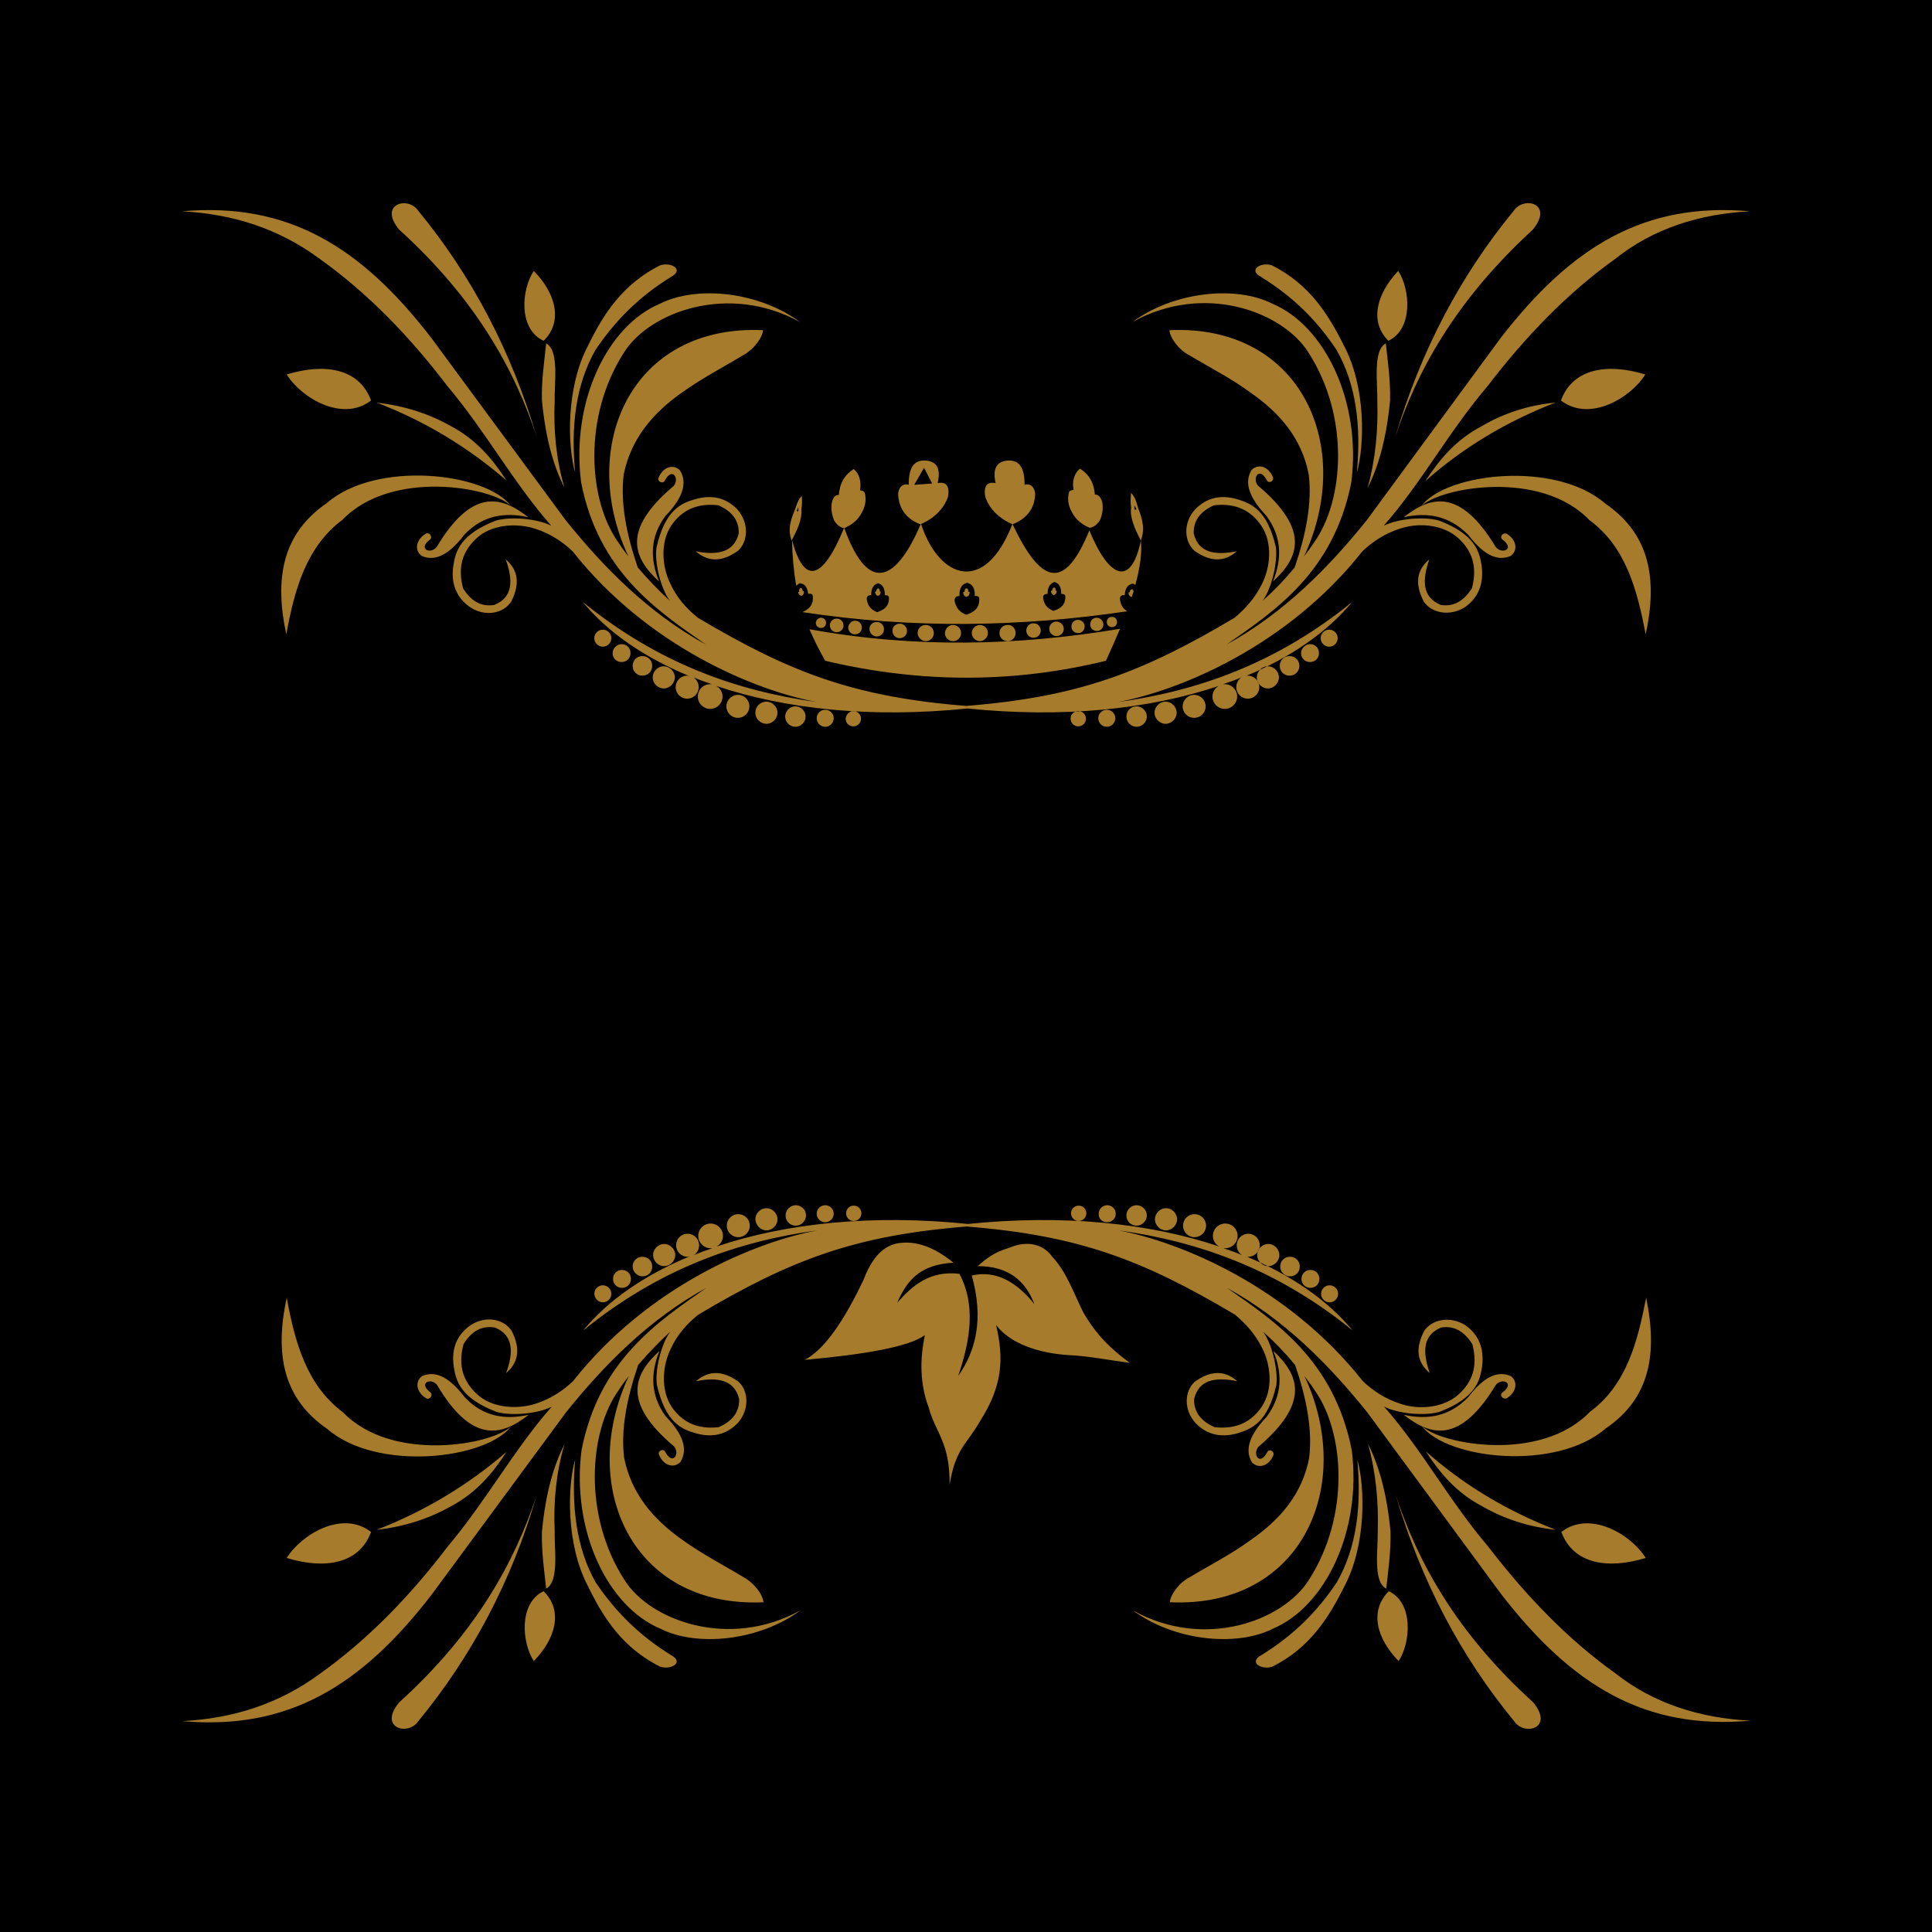
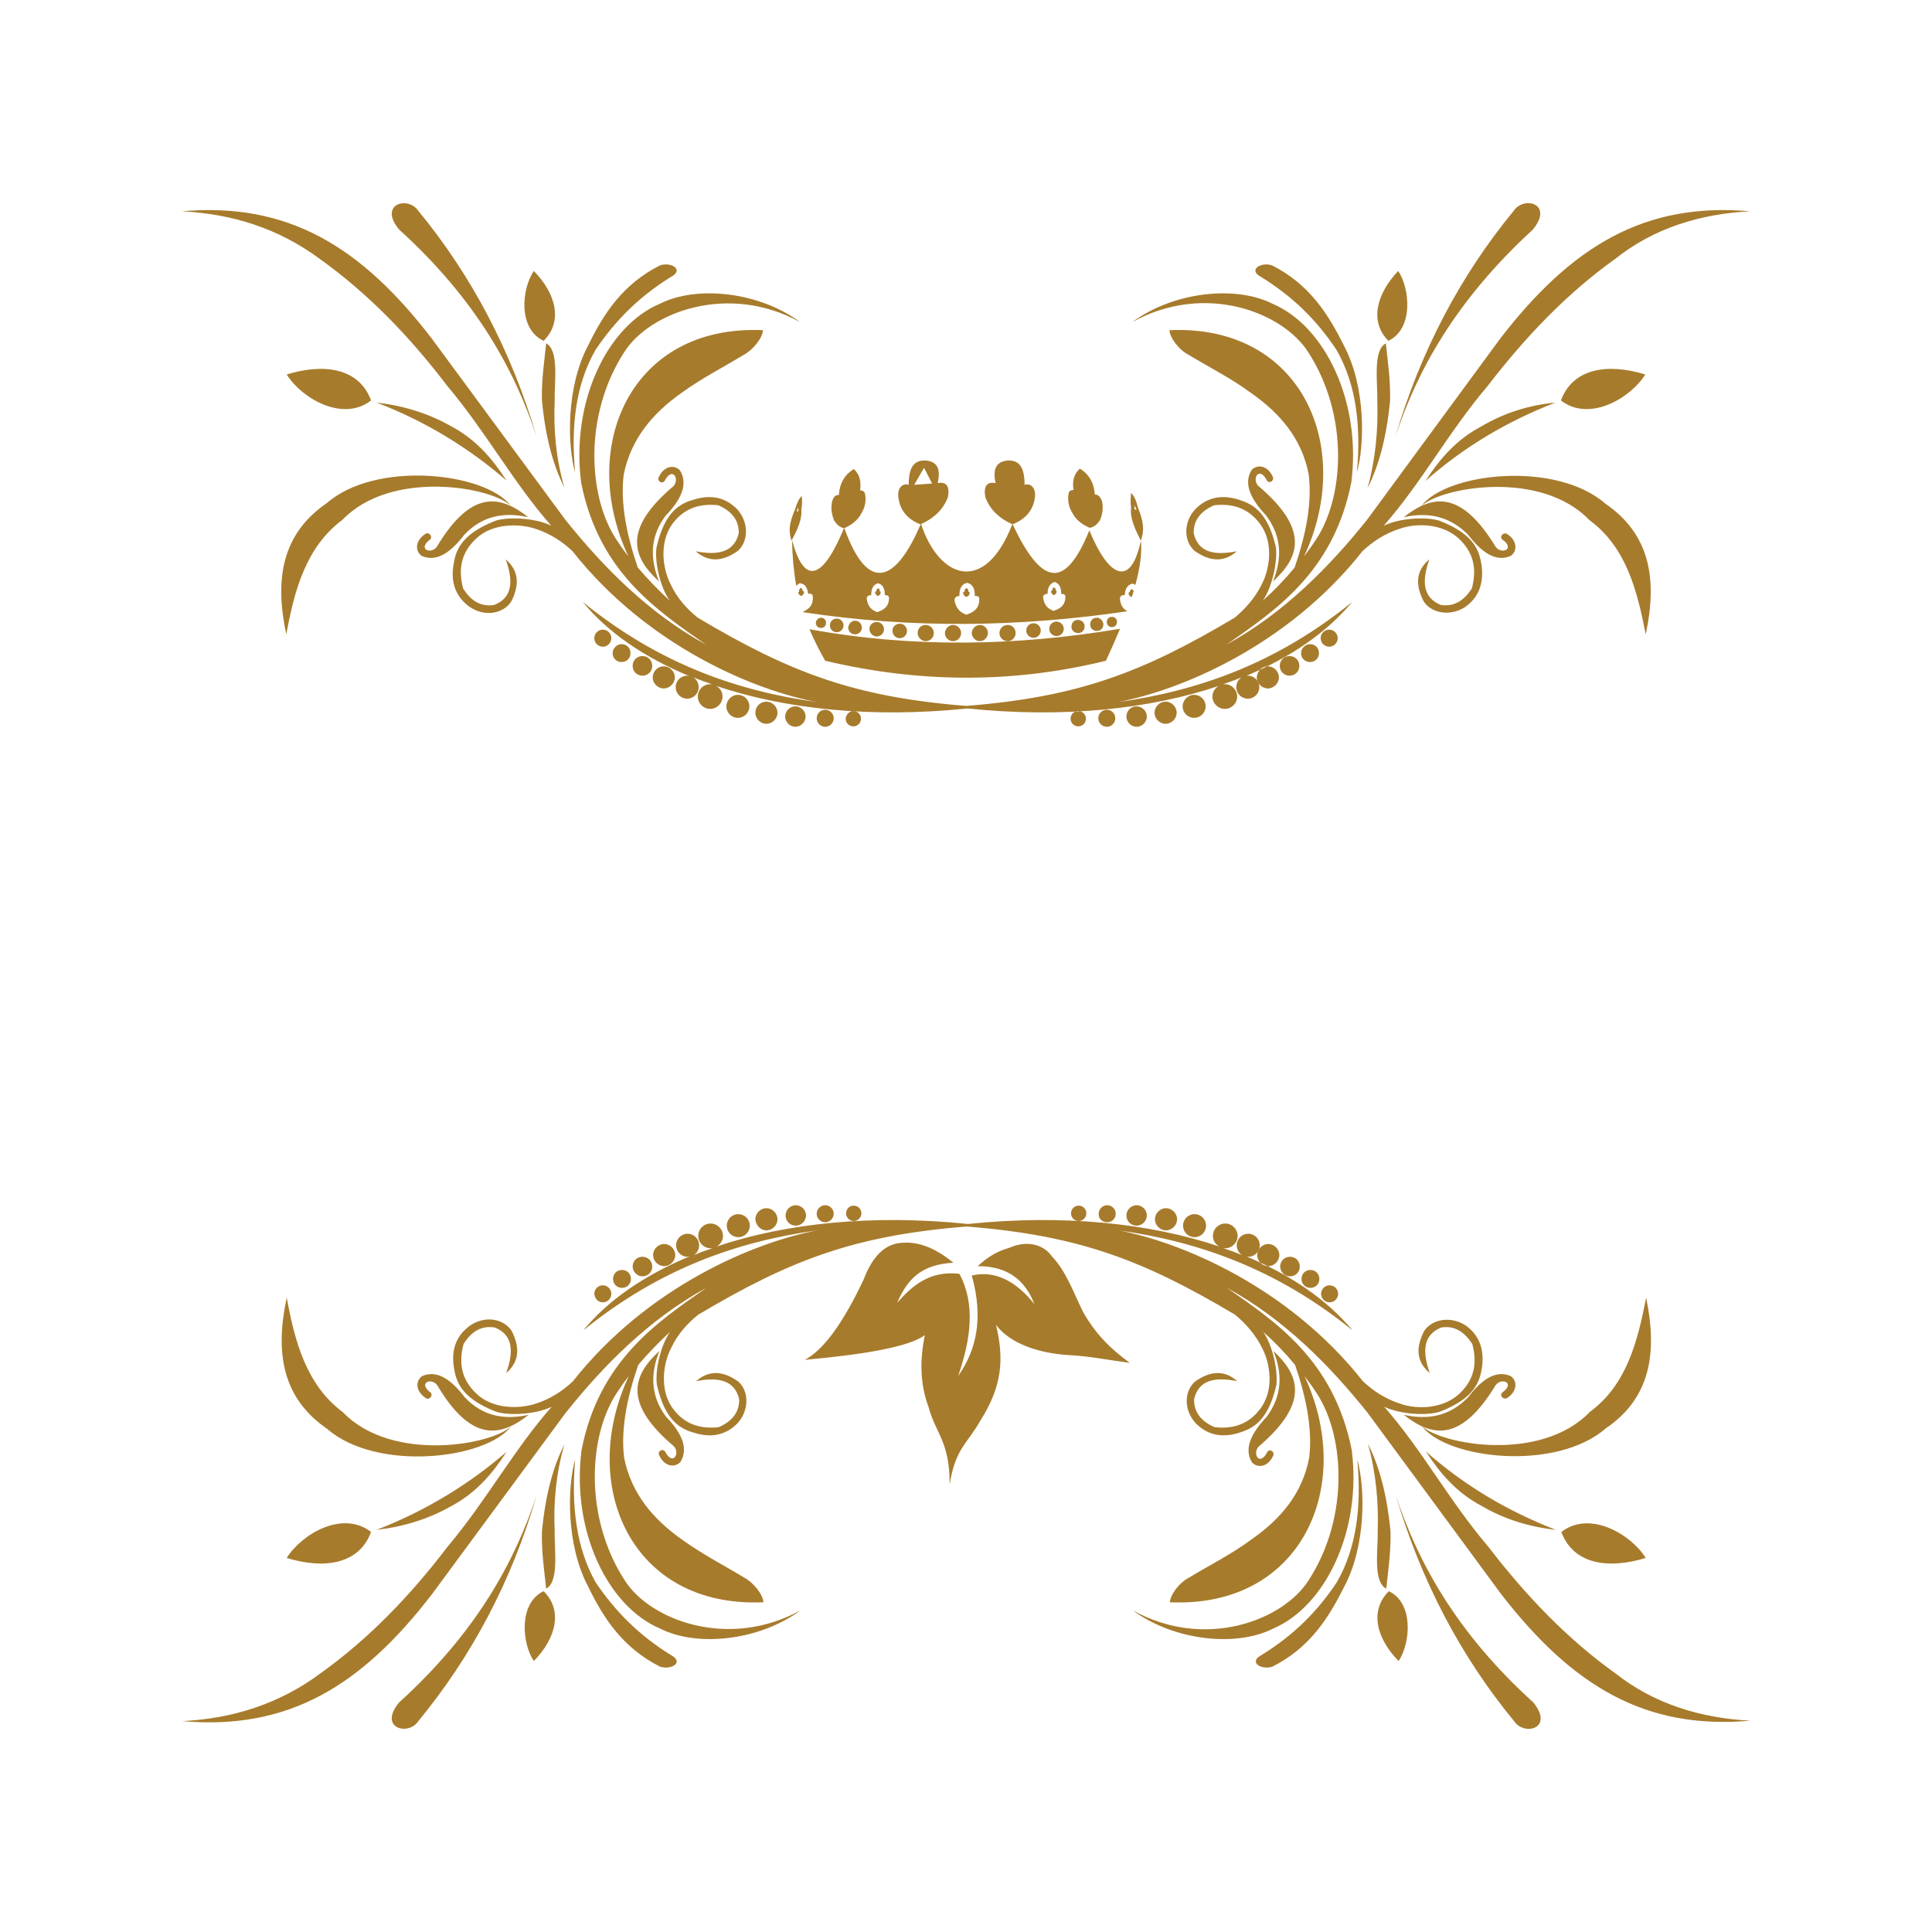
<svg xmlns="http://www.w3.org/2000/svg" version="1.1" id="Camada_1" x="0px" y="0px" viewBox="480 0 1600 1600" enable-background="new 480 0 1600 1600" xml:space="preserve">
-   <rect x="480" width="1600" height="1600" />
  <path fill="#A77B2C" d="M979.228,521.455c3.881,0,7.056,3.175,7.056,7.056c0,3.881-3.175,7.056-7.056,7.056  s-7.056-3.175-7.056-7.056C972.172,524.631,975.347,521.455,979.228,521.455L979.228,521.455z M1400.838,510.871  c-2.47,0-4.234,1.764-4.234,4.234s1.764,4.234,4.234,4.234s4.234-1.764,4.234-4.234  S1403.308,510.871,1400.838,510.871L1400.838,510.871z M1388.137,511.577c-3.175,0-5.292,2.47-5.292,5.645  c0,3.175,2.47,5.292,5.645,5.292s5.292-2.47,5.292-5.645C1393.429,513.693,1390.959,511.577,1388.137,511.577  L1388.137,511.577z M1372.613,513.341c-3.175,0-5.292,2.47-5.292,5.645s2.47,5.292,5.645,5.292  s5.292-2.47,5.292-5.645C1378.258,515.81,1375.788,513.341,1372.613,513.341L1372.613,513.341z M1354.972,514.752  c-3.528,0-5.998,2.822-5.998,5.998c0,3.528,2.822,5.998,5.998,5.998c3.528,0,5.998-2.822,5.998-5.998  S1358.148,514.752,1354.972,514.752L1354.972,514.752z M1335.921,516.163c-3.528,0-5.998,2.822-5.998,5.998  c0,3.528,2.822,5.998,5.998,5.998c3.528,0,5.998-2.822,5.998-5.998S1339.449,516.163,1335.921,516.163  L1335.921,516.163z M1314.399,517.574c-3.881,0-6.703,3.175-6.703,6.703c0,3.881,3.175,6.703,6.703,6.703  c3.881,0,6.704-3.175,6.704-6.703C1321.102,520.397,1317.927,517.222,1314.399,517.574L1314.399,517.574z   M1291.466,517.574c-3.528,0-6.703,3.175-6.703,6.703c0,3.528,3.175,6.703,6.703,6.703  c3.528,0,6.704-3.175,6.704-6.703C1298.17,520.75,1295.347,517.574,1291.466,517.574L1291.466,517.574z   M1159.868,511.577c2.47,0,4.234,1.764,4.234,4.234s-1.764,4.234-4.234,4.234c-2.47,0-4.234-1.764-4.234-4.234  C1155.634,513.693,1157.751,511.577,1159.868,511.577L1159.868,511.577z M1172.922,512.282  c3.175,0,5.645,2.47,5.645,5.645c0,3.175-2.47,5.645-5.645,5.645c-3.175,0-5.645-2.47-5.645-5.645  C1167.277,514.752,1169.746,512.282,1172.922,512.282L1172.922,512.282z M1188.092,514.046  c3.175,0,5.645,2.47,5.645,5.645c0,3.175-2.47,5.645-5.645,5.645c-3.175,0-5.645-2.47-5.645-5.645  C1182.8,516.516,1185.27,514.046,1188.092,514.046L1188.092,514.046z M1206.086,515.105  c3.528,0,5.998,2.822,5.998,5.998c0,3.528-2.822,5.998-5.998,5.998s-5.998-2.822-5.998-5.998  C1199.735,517.927,1202.558,515.105,1206.086,515.105L1206.086,515.105z M1225.138,516.516  c3.528,0,5.998,2.822,5.998,5.998c0,3.528-2.822,5.998-5.998,5.998c-3.528,0-5.998-2.822-5.998-5.998  C1218.787,519.338,1221.61,516.516,1225.138,516.516L1225.138,516.516z M1246.659,517.574  c3.881,0,6.703,3.175,6.703,6.703c0,3.881-3.175,6.703-6.703,6.703s-6.703-3.175-6.703-6.703  C1239.956,520.397,1242.778,517.574,1246.659,517.574L1246.659,517.574z M1269.239,517.574  c3.528,0,6.703,2.822,6.703,6.703c0,3.528-2.822,6.703-6.703,6.703c-3.528,0-6.704-2.822-6.704-6.703  C1262.889,520.397,1265.711,517.574,1269.239,517.574L1269.239,517.574z M1269.592,1045.733  c-15.171-12.348-30.695-19.052-47.277-15.877c-12.348,2.822-20.816,13.407-27.166,29.989  c-16.229,34.223-32.459,57.861-48.688,66.329c50.805-4.586,86.439-10.937,99.493-20.463  c-4.234,20.11-4.234,40.221,3.175,59.978c5.645,21.169,17.64,28.578,17.288,63.859  c4.939-30.342,14.465-33.517,25.402-52.922c18.346-28.93,19.757-51.158,13.054-79.383  c11.643,15.524,35.634,23.638,61.036,25.05c15.524,0.706,33.164,4.234,49.746,6.351  c-15.877-11.643-27.519-22.933-38.456-41.632c-7.762-15.524-14.112-34.223-26.108-46.571  c-5.998-8.82-19.052-14.112-35.281-7.056c-12.348,3.528-19.405,9.173-26.108,15.171  c25.755,0,39.515,12.348,46.924,31.4c-14.818-18.346-31.753-28.225-51.863-23.638  c9.879,35.281,3.881,61.742-11.29,83.263c10.584-30.695,14.465-59.625,1.058-84.675  c-24.344-2.822-38.809,9.526-51.511,23.991C1231.488,1059.14,1243.131,1047.144,1269.592,1045.733L1269.592,1045.733z   M1135.877,447.012c10.232,38.809,25.755,32.459,43.043-9.526c5.645-2.47,11.29-5.998,14.818-13.054  c2.822-4.939,3.528-9.526,2.822-14.465c-0.353-2.47-1.058-3.528-4.234-3.881  c1.058-7.762-0.706-13.76-5.292-17.641c-7.409,4.587-11.643,11.643-12.348,21.521  c-2.822-0.353-4.587,1.764-5.645,5.645c-1.058,5.292-0.353,10.232,1.764,15.524c2.117,3.175,4.587,5.645,8.467,6.351  c20.463,56.803,43.749,41.985,63.153-3.175c-10.937-4.234-16.935-11.643-18.346-21.874  c-1.411-7.762,3.175-12.701,8.467-10.937c0-14.818,4.587-20.463,13.76-20.11  c10.584,0.706,12.701,7.762,10.231,18.699c7.056-1.411,10.232,2.47,8.467,11.643  c-3.528,9.526-10.937,17.288-22.227,22.227c15.171,45.865,52.922,58.567,75.502,0.353  c10.937-4.234,17.288-11.643,18.699-21.874c1.411-7.762-3.175-12.701-8.467-10.937  c0-14.818-4.587-20.463-13.76-20.11c-10.231,0.706-12.701,7.762-10.231,18.699  c-7.056-1.411-10.232,2.47-8.467,11.643c3.528,9.879,10.937,17.288,22.58,22.58  c23.286,49.041,42.69,56.097,63.506,4.939c16.582,40.221,34.576,46.924,42.69,8.467  c-5.292-10.232-9.173-19.052-8.115-27.519c-0.706-4.587-0.353-7.762,0-11.996  c3.528,3.528,4.586,8.115,5.645,11.996c4.587,11.643,5.645,18.699,2.47,27.519l0,0  c1.058,9.879-0.706,22.58-4.586,36.692c-0.706-0.353-1.411-1.058-2.47-1.058  c-4.587,1.058-5.998,4.939-6.351,9.526c-2.822-0.353-4.234,1.058-3.881,3.881c0.706,4.234,2.117,7.056,5.645,9.173  v0.353c-88.556,13.054-177.817,14.465-268.137,0.706v-0.353c4.587-2.117,7.762-4.939,8.115-10.232  c0-3.175,0.353-5.292-3.881-4.587c-0.706-5.645-2.822-8.467-7.056-8.82c-1.058,0.706-2.117,1.411-2.822,2.117  C1137.288,473.12,1136.229,460.772,1135.877,447.012l-0.353,0.706c-2.822-8.115-1.764-14.818,2.822-25.755  c1.411-3.881,2.47-8.115,5.645-11.29c0.353,4.234,0.353,7.056-0.353,11.29  C1144.344,429.724,1140.816,437.839,1135.877,447.012L1135.877,447.012z M1139.757,423.374h1.411v-3.175  C1141.169,419.846,1140.11,422.668,1139.757,423.374L1139.757,423.374z M1178.92,407.144l8.467-0.706l-2.117-10.584  L1178.92,407.144L1178.92,407.144z M1251.951,400.441l-6.703-13.054l-8.115,14.113L1251.951,400.441L1251.951,400.441z   M1309.107,400.441l14.818,1.058l-8.115-14.113L1309.107,400.441L1309.107,400.441z M1386.726,409.614  c-0.706-9.879-4.939-16.935-12.348-21.521c-4.587,3.881-6.704,9.879-5.292,17.641  c-3.528,0.353-3.881,1.411-4.234,3.881c-0.706,4.587,0,9.526,2.822,14.465c3.528,7.056,9.173,10.584,14.818,13.054  c3.881-0.706,6.351-3.175,8.467-6.351c2.117-4.939,2.822-10.232,1.764-15.524  C1391.312,411.378,1389.195,409.261,1386.726,409.614L1386.726,409.614z M1382.139,406.792l-6.351-11.29  l-2.117,10.584L1382.139,406.792L1382.139,406.792z M1421.301,421.962c-0.353-0.353-1.764-3.528-1.764-3.528v3.528  H1421.301L1421.301,421.962z M1407.541,520.75c-3.528,8.467-7.409,17.288-11.643,26.461  c-73.385,17.993-150.65,19.405-232.503,0c-5.292-9.173-9.526-17.993-13.054-26.108  C1237.486,536.979,1322.867,534.862,1407.541,520.75L1407.541,520.75z M1201.499,492.878  c-2.822,0-4.234,1.411-3.528,4.234c1.058,4.939,3.175,7.762,8.467,9.879c4.939-1.764,8.467-3.881,9.526-8.82  c0.353-3.175,1.058-5.292-3.175-5.292c0-5.645-1.764-8.82-5.645-9.879  C1202.558,484.41,1201.499,488.291,1201.499,492.878L1201.499,492.878z M1205.733,489.702  c-0.706,0-1.058,0.353-1.058,1.058c0.353,1.411,1.058,2.117,2.117,2.822c1.411-0.353,2.117-1.058,2.47-2.47  c0-0.706,0.353-1.411-0.706-1.411c0-1.411-0.353-2.47-1.411-2.47  C1206.086,487.585,1205.733,488.644,1205.733,489.702L1205.733,489.702z M1274.531,493.583  c-2.822,0-4.587,1.764-3.881,4.587c1.411,5.292,3.528,8.467,9.526,10.937c5.292-1.764,9.526-4.234,10.584-9.879  c0.353-3.528,1.058-5.998-3.528-5.645c0.353-5.998-1.764-9.879-6.351-10.937  C1275.59,484.057,1274.531,488.291,1274.531,493.583L1274.531,493.583z M1278.765,490.055  c-0.706,0-1.411,0.353-1.058,1.411c0.353,1.411,1.058,2.47,2.47,2.822c1.411-0.353,2.47-1.058,2.822-2.822  c0-1.058,0.353-1.411-1.058-1.411c0-1.764-0.353-2.822-1.764-2.822  C1279.118,487.585,1278.765,488.997,1278.765,490.055L1278.765,490.055z M1347.563,491.819  c-2.822,0-4.234,1.411-3.528,4.234c1.058,4.939,3.175,7.762,8.467,9.879c4.939-1.764,8.467-3.881,9.526-8.82  c0.353-3.175,1.058-5.292-3.175-5.292c0-5.645-1.764-8.82-5.645-9.879  C1348.622,483.704,1347.563,487.585,1347.563,491.819L1347.563,491.819z M1351.444,488.997  c-0.706,0-1.058,0.353-1.058,1.058c0.353,1.411,1.058,2.117,2.117,2.822c1.411-0.353,2.117-1.058,2.47-2.47  c0-0.706,0.353-1.411-0.706-1.411c0-1.411-0.353-2.47-1.411-2.47  C1351.797,486.88,1351.444,487.938,1351.444,488.997L1351.444,488.997z M1418.831,489.702  c0-0.706-0.706-1.411-1.411-1.764c-1.411,0.353-1.764,1.411-1.764,2.47c-0.706,0-1.058,0.353-1.058,1.058  c0.353,1.411,0.706,2.117,2.117,2.822c0.353,0,0.353,0,0.706,0C1417.773,492.525,1418.478,491.113,1418.831,489.702  L1418.831,489.702z M1141.874,490.055c-0.706,0-1.058,0.706-0.706,1.058c0.353,1.411,1.058,1.764,2.47,2.47  c1.058-0.706,2.117-1.411,2.117-2.822c0-1.058,0-1.411-1.058-1.411c0-1.411-0.706-2.47-1.764-2.47  C1141.874,487.938,1141.522,488.997,1141.874,490.055L1141.874,490.055z M979.228,1078.545  c3.881,0,7.056-3.175,7.056-7.056c0-3.881-3.175-7.056-7.056-7.056s-7.056,3.175-7.056,7.056  C972.525,1075.369,975.347,1078.545,979.228,1078.545L979.228,1078.545z M1581.125,1078.545  c-3.881,0-7.056-3.175-7.056-7.056c0-3.881,3.175-7.056,7.056-7.056c3.881,0,7.056,3.175,7.056,7.056  S1585.005,1078.545,1581.125,1078.545L1581.125,1078.545z M1929.702,1425.005  c-87.497,7.762-147.828-28.931-206.748-105.138l-110.43-149.945c-31.4-39.162-68.798-77.266-116.428-103.374  c39.868,27.872,88.556,59.625,103.374,134.421c8.467,66.681-21.874,129.482-65.27,147.828  c-30.695,15.524-82.205,9.879-116.075-15.171c59.625,33.164,124.543,8.467,145.711-25.05  c34.223-52.922,29.989-122.426,4.587-157.707c-2.47-3.881-5.292-7.409-8.115-11.29  c42.337,90.32-1.764,192.282-111.488,187.343c0.353-5.998,7.409-16.229,16.582-20.816  c16.935-10.231,34.575-19.052,50.805-31.047c24.344-16.935,42.337-38.103,47.982-67.74  c2.822-23.285-2.117-49.041-11.643-76.913c-8.115-9.879-16.935-19.052-26.461-27.519  c7.762,10.937,12.348,32.106,10.937,44.101c-7.056,31.047-20.463,36.34-31.753,39.868  c-14.465,4.234-26.108,1.058-35.281-8.467c-9.879-10.937-9.173-26.461-0.353-34.223  c12.348-8.82,24.344-9.879,34.928-0.353c-17.993-3.528-31.753-1.411-35.634,14.818  c-0.353,11.29,6.351,18.699,16.935,23.285c18.699,2.117,30.695-4.939,38.809-16.582  c10.231-14.818,7.409-35.634,0.706-48.688c-5.645-11.643-14.112-20.816-22.58-27.872  c-76.56-45.513-129.482-65.623-222.271-73.032c-92.789,7.409-145.711,27.519-222.271,73.032  c-8.82,7.056-17.288,16.229-22.58,27.872c-6.704,13.054-9.173,33.87,0.706,48.688  c8.115,11.643,20.11,18.699,38.809,16.582c10.584-4.586,17.288-11.995,16.935-23.285  c-3.881-15.877-17.641-18.346-35.634-14.818c10.937-9.526,22.58-8.467,34.928,0.353  c8.467,7.409,9.526,22.933-0.353,34.223c-9.173,9.526-20.816,12.701-35.281,8.467  c-11.29-3.175-24.697-8.82-31.753-39.868c-1.764-11.995,3.175-33.164,10.937-44.101  c-9.526,8.82-18.346,17.993-26.461,27.519c-9.526,27.872-14.465,53.627-11.643,76.913  c5.998,29.636,23.991,50.805,47.982,67.74c16.582,11.996,33.87,20.816,50.805,31.047  c9.173,4.939,16.229,14.818,16.582,20.816c-109.724,4.939-153.826-97.023-111.488-187.343  c-2.822,3.528-5.645,7.409-8.115,11.29c-25.402,35.281-29.636,104.785,4.587,157.707  c20.816,33.164,86.086,57.861,145.711,25.05c-33.87,25.05-85.38,30.695-116.075,15.171  c-43.749-18.346-73.738-81.147-65.27-147.828c14.465-74.443,63.506-106.549,103.374-134.421  c-47.63,26.108-85.028,64.212-116.428,103.374l-110.783,150.298c-58.567,76.207-119.25,112.9-206.748,105.138  c41.632-2.117,80.088-14.112,114.311-39.515c39.515-28.225,74.09-63.859,105.491-105.138  c32.106-38.103,54.686-80.088,86.086-115.722c-11.996,5.998-33.87,7.762-45.865,4.234  c-29.989-11.643-33.517-25.755-35.281-37.751c-2.117-14.818,2.822-26.108,13.76-33.87  c12.701-8.467,27.872-5.292,34.223,4.587c7.056,13.76,6.351,25.755-4.587,34.928  c6.351-17.288,5.998-31.753-9.526-37.751c-11.29-1.764-19.405,3.528-25.755,13.76  c-4.939,18.699,0.353,31.4,10.937,41.279c13.054,12.348,34.575,12.701,48.688,8.115  c12.348-3.881,22.933-10.937,31.047-18.699c62.095-78.677,151.003-115.369,202.514-124.895  c-66.681,9.173-131.599,32.106-194.046,82.911c20.463-25.05,50.805-45.865,88.203-61.389  c-0.706,0-1.411,0.353-1.764,0.353c-5.292,0-9.526-4.234-9.526-9.526c0-5.292,4.234-9.526,9.526-9.526  c5.292,0,9.526,4.234,9.526,9.526c0,3.528-1.764,6.351-4.234,8.115c4.939-2.117,9.879-3.881,15.171-5.645  c-0.353,0-1.058,0-1.411,0c-5.645,0-10.231-4.586-10.231-10.232c0-5.645,4.587-10.232,10.231-10.232  c5.645,0,10.232,4.587,10.232,10.232c0,3.881-2.117,7.056-5.292,8.82c57.508-19.405,129.129-26.814,208.159-18.699  c79.03-8.115,150.65-0.706,208.159,18.699c-3.175-1.764-5.292-4.939-5.292-8.82  c0-5.645,4.586-10.232,10.231-10.232s10.232,4.587,10.232,10.232c0,5.645-4.587,10.232-10.232,10.232  c-0.706,0-1.058,0-1.411,0c5.292,1.764,10.232,3.528,15.171,5.645c-2.47-1.764-4.234-4.587-4.234-8.115  c0-5.292,4.234-9.526,9.526-9.526c5.292,0,9.526,4.234,9.526,9.526c0,5.292-4.234,9.526-9.526,9.526  c-0.706,0-1.411,0-1.764-0.353c37.398,15.524,67.387,36.34,88.203,61.389  c-62.448-50.805-127.718-73.737-194.046-82.911c51.158,9.526,140.419,46.218,202.514,124.895  c8.115,7.762,18.699,14.818,31.047,18.699c14.113,4.939,35.281,4.234,48.688-8.115  c10.584-9.879,15.877-22.58,10.937-41.279c-6.351-9.879-14.465-15.524-25.755-13.76  c-15.524,6.351-15.524,20.463-9.526,37.751c-11.29-9.526-11.643-21.169-4.586-34.928  c6.351-9.526,21.521-12.701,34.223-4.587c10.937,7.762,15.524,19.052,13.76,33.87  c-1.764,11.643-4.939,26.108-35.281,37.751c-11.996,3.528-33.517,1.764-45.865-4.234  c31.4,35.634,53.627,77.618,86.086,115.722c31.4,40.926,65.976,76.913,105.491,105.138  C1849.614,1410.893,1888.071,1422.889,1929.702,1425.005L1929.702,1425.005z M1604.057,1208.732  c3.528,38.104-0.353,72.679-16.935,101.61c-16.229,24.344-35.634,43.749-62.448,60.331  c-11.29,5.998,0.353,12.701,9.173,9.526c30.695-15.524,46.218-39.868,59.272-65.976  C1611.819,1279.294,1610.408,1230.959,1604.057,1208.732L1604.057,1208.732z M1635.81,1238.015  c21.169,71.621,53.98,133.716,98.082,187.343c8.467,12.701,33.517,5.998,15.877-15.524  C1685.557,1351.621,1653.804,1292.701,1635.81,1238.015L1635.81,1238.015z M1843.263,1074.664  c-7.056,36.34-16.229,72.326-46.571,94.553c-40.573,42.337-123.131,27.166-139.361,11.643  c21.169,27.872,111.488,37.751,152.415,2.117C1846.792,1157.927,1852.789,1120.529,1843.263,1074.664  L1843.263,1074.664z M1534.553,1118.765c7.409,18.346,7.762,36.692-5.645,54.686  c-12.701,13.407-19.052,26.461-11.996,37.751c5.292,5.292,13.76,3.175,17.641-5.998  c1.058-3.175-3.175-5.645-4.939-2.822c-6.351,12.348-12.701,1.764-7.409-4.234  C1565.248,1161.455,1555.722,1138.523,1534.553,1118.765L1534.553,1118.765z M1642.514,1171.687  c22.933,17.993,46.924,23.638,76.207-24.697c4.939-6.351,16.582-1.764,5.292,6.351  c-2.47,2.47,1.058,5.998,3.881,4.587c8.467-5.292,9.173-14.112,3.175-18.346  c-12.348-5.292-23.991,2.822-35.281,17.64C1679.912,1173.451,1661.918,1175.92,1642.514,1171.687L1642.514,1171.687  z M1628.049,1315.634c1.411-13.76,3.881-29.636,3.528-47.277c-3.175-32.811-9.879-55.039-18.699-72.679  c6.704,23.991,8.82,48.688,8.115,71.621C1621.345,1283.175,1616.758,1309.989,1628.049,1315.634L1628.049,1315.634z   M1768.467,1266.946c-40.926-15.877-76.56-37.398-107.608-64.917c11.643,17.993,25.402,34.223,46.218,45.16  C1725.777,1258.126,1746.24,1264.476,1768.467,1266.946L1768.467,1266.946z M1842.911,1290.232  c-11.996-19.405-46.218-39.868-69.857-21.522C1782.933,1295.524,1811.863,1299.757,1842.911,1290.232  L1842.911,1290.232z M1638.28,1375.612c9.879-14.818,12.701-47.982-8.114-57.861  C1613.936,1333.98,1619.934,1356.913,1638.28,1375.612L1638.28,1375.612z M1373.319,1011.158  c3.528,0,6.351-2.822,6.351-6.351c0-3.528-2.822-6.351-6.351-6.351s-6.351,2.822-6.351,6.351  C1366.968,1008.335,1369.791,1011.158,1373.319,1011.158L1373.319,1011.158z M1396.957,1012.216  c3.881,0,7.056-3.175,7.056-7.056c0-3.881-3.175-7.056-7.056-7.056c-3.881,0-7.056,3.175-7.056,7.056  C1389.548,1009.041,1392.723,1012.216,1396.957,1012.216L1396.957,1012.216z M1421.301,1015.039  c4.587,0,8.467-3.881,8.467-8.467c0-4.587-3.881-8.467-8.467-8.467s-8.467,3.881-8.467,8.467  C1412.833,1011.51,1416.714,1015.039,1421.301,1015.039L1421.301,1015.039z M1445.645,1018.919  c4.939,0,9.173-4.234,9.173-9.173s-4.234-9.173-9.173-9.173s-9.173,4.234-9.173,9.173  C1436.472,1014.686,1440.706,1018.919,1445.645,1018.919L1445.645,1018.919z M1469.283,1024.564  c5.292,0,9.526-4.234,9.526-9.526s-4.234-9.526-9.526-9.526c-5.292,0-9.526,4.234-9.526,9.526  C1459.757,1020.331,1463.991,1024.564,1469.283,1024.564L1469.283,1024.564z M1530.32,1048.556  c4.939,0,9.173-4.234,9.173-9.173s-4.234-9.173-9.173-9.173s-9.173,4.234-9.173,9.173  S1525.38,1048.556,1530.32,1048.556L1530.32,1048.556z M1548.313,1057.023c4.587,0,8.115-3.528,8.115-8.115  c0-4.587-3.528-8.115-8.115-8.115c-4.586,0-8.115,3.528-8.115,8.115  C1540.198,1053.142,1543.727,1057.023,1548.313,1057.023L1548.313,1057.023z M1565.248,1066.549  c4.234,0,7.409-3.175,7.409-7.409s-3.175-7.409-7.409-7.409s-7.409,3.175-7.409,7.409  S1561.014,1066.549,1565.248,1066.549L1565.248,1066.549z M956.295,1208.732c-6.351,21.874-7.762,70.562,10.937,105.491  c12.701,26.108,28.578,50.452,59.272,65.976c9.173,3.175,20.463-3.528,9.173-9.526  c-26.814-16.582-46.218-36.34-62.448-60.331C957.001,1281.411,953.12,1246.836,956.295,1208.732L956.295,1208.732z   M924.542,1238.015c-17.993,54.686-49.746,113.605-113.958,171.819c-17.641,21.169,7.409,28.225,15.877,15.524  C870.562,1371.731,903.727,1309.636,924.542,1238.015L924.542,1238.015z M717.442,1074.664  c-9.879,45.865-3.528,83.263,33.517,108.666c40.926,35.634,131.246,25.402,152.415-2.117  c-16.229,15.524-98.787,30.342-139.361-11.643C733.671,1146.99,724.145,1111.003,717.442,1074.664L717.442,1074.664z   M1026.152,1118.765c-21.521,19.757-31.047,42.69,11.996,79.03c5.292,5.998-1.058,16.582-7.409,4.234  c-2.117-2.822-6.351,0-4.939,2.822c3.881,9.173,12.348,11.29,17.641,5.998c7.056-11.29,1.058-24.344-11.996-37.751  C1018.39,1155.457,1018.743,1137.111,1026.152,1118.765L1026.152,1118.765z M917.839,1171.687  c-19.405,4.234-37.398,1.764-52.922-14.465c-11.29-14.818-22.933-22.933-35.281-17.64  c-5.998,4.234-5.292,13.054,3.175,18.346c2.822,1.764,5.998-2.117,3.881-4.587  c-10.937-8.115,0.353-12.701,5.292-6.351C870.562,1195.325,894.906,1189.68,917.839,1171.687L917.839,1171.687z   M932.304,1315.634c10.937-5.645,6.703-32.459,7.056-47.982c-1.058-23.285,1.058-47.63,8.115-71.621  c-8.82,17.64-15.524,39.515-18.699,72.679C928.423,1285.998,930.893,1301.874,932.304,1315.634L932.304,1315.634z   M791.885,1266.946c21.874-2.47,42.69-8.82,61.389-19.404c20.816-10.937,34.575-27.167,46.218-45.16  C868.445,1229.195,832.812,1251.07,791.885,1266.946L791.885,1266.946z M717.442,1290.232  c31.047,9.526,59.978,5.292,69.857-21.522C763.66,1250.364,729.79,1270.474,717.442,1290.232L717.442,1290.232z   M922.073,1375.612c18.346-18.699,24.344-41.984,8.115-57.861C909.371,1327.63,912.194,1360.794,922.073,1375.612  L922.073,1375.612z M1187.034,1011.158c3.528,0,6.351-2.822,6.351-6.351c0-3.528-2.822-6.351-6.351-6.351  c-3.528,0-6.351,2.822-6.351,6.351C1180.684,1008.335,1183.506,1011.158,1187.034,1011.158L1187.034,1011.158z   M1163.396,1012.216c3.881,0,7.056-3.175,7.056-7.056c0-3.881-3.175-7.056-7.056-7.056s-7.056,3.175-7.056,7.056  C1156.34,1009.041,1159.515,1012.216,1163.396,1012.216L1163.396,1012.216z M1139.052,1015.039  c4.587,0,8.467-3.881,8.467-8.467c0-4.587-3.881-8.467-8.467-8.467c-4.586,0-8.467,3.881-8.467,8.467  C1130.584,1011.51,1134.465,1015.039,1139.052,1015.039L1139.052,1015.039z M1114.708,1018.919  c4.939,0,9.173-4.234,9.173-9.173s-4.234-9.173-9.173-9.173c-4.939,0-9.173,4.234-9.173,9.173  C1105.888,1014.686,1109.768,1018.919,1114.708,1018.919L1114.708,1018.919z M1091.422,1024.564  c5.292,0,9.526-4.234,9.526-9.526s-4.234-9.526-9.526-9.526c-5.292,0-9.526,4.234-9.526,9.526  C1081.896,1020.331,1086.13,1024.564,1091.422,1024.564L1091.422,1024.564z M1030.033,1048.556  c4.939,0,9.173-4.234,9.173-9.173s-4.234-9.173-9.173-9.173s-9.173,4.234-9.173,9.173  C1020.86,1044.322,1025.094,1048.556,1030.033,1048.556L1030.033,1048.556z M1012.04,1057.023  c4.587,0,8.115-3.528,8.115-8.115c0-4.587-3.528-8.115-8.115-8.115s-8.115,3.528-8.115,8.115  C1003.925,1053.142,1007.806,1057.023,1012.04,1057.023L1012.04,1057.023z M995.105,1066.549  c4.234,0,7.409-3.175,7.409-7.409s-3.175-7.409-7.409-7.409s-7.409,3.175-7.409,7.409  S990.871,1066.549,995.105,1066.549L995.105,1066.549z M1580.772,521.455c-3.881,0-7.056,3.175-7.056,7.056  c0,3.881,3.175,7.056,7.056,7.056s7.056-3.175,7.056-7.056C1587.828,524.631,1584.653,521.455,1580.772,521.455  L1580.772,521.455z M1929.349,174.994c-87.497-7.762-147.828,28.93-206.747,105.138L1612.172,430.43  c-31.4,39.162-68.798,77.266-116.428,103.374c39.868-27.872,88.556-59.625,103.374-134.421  c8.467-66.681-21.874-129.482-65.27-147.828c-30.695-15.524-82.205-9.879-116.075,15.171  c59.625-33.164,124.542-8.467,145.711,25.05c34.223,52.922,29.989,122.426,4.587,157.707  c-2.47,3.881-5.292,7.409-8.115,11.29c42.337-90.32-1.764-192.282-111.489-187.343  c0.353,5.998,7.409,16.229,16.582,20.816c16.935,10.232,34.575,19.052,50.805,31.047  c24.344,16.935,42.337,38.104,47.982,67.74c2.822,23.286-2.117,49.041-11.643,76.913  c-8.115,9.879-16.935,19.052-26.461,27.519c7.762-10.937,12.348-32.106,10.937-44.101  c-7.056-31.047-20.463-36.34-31.753-39.868c-14.465-4.234-26.108-1.058-35.281,8.467  c-9.879,10.937-9.173,26.461-0.353,34.223c12.348,8.82,24.344,9.879,34.928,0.353  c-17.993,3.528-31.753,1.411-35.634-14.818c-0.353-11.29,6.351-18.699,16.935-23.286  c18.699-2.117,30.695,4.939,38.809,16.582c10.232,14.818,7.409,35.634,0.706,48.688  c-5.645,11.643-14.112,20.816-22.58,27.872c-76.56,45.513-129.482,65.623-222.271,73.032  c-92.789-7.409-145.711-27.519-222.271-73.032c-8.82-7.056-17.288-16.229-22.58-27.872  c-6.703-13.054-9.173-33.87,0.706-48.688c8.115-11.643,20.11-18.699,38.809-16.582  c10.584,4.587,17.288,11.996,16.935,23.286c-3.881,15.877-17.64,18.346-35.634,14.818  c10.937,9.526,22.58,8.467,34.928-0.353c8.467-7.409,9.526-22.933-0.353-34.223  c-9.173-9.526-20.816-12.701-35.281-8.467c-11.29,3.175-24.697,8.82-31.753,39.868  c-1.764,11.996,3.175,33.164,10.937,44.101c-9.526-8.82-18.346-17.993-26.461-27.519  c-9.526-27.872-14.465-53.627-11.643-76.913c5.998-29.636,23.991-50.805,47.982-67.74  c16.582-11.996,33.87-20.816,50.805-31.047c9.173-4.939,16.229-14.818,16.582-20.816  c-109.724-4.939-153.826,97.023-111.489,187.343c-2.822-3.528-5.645-7.409-8.115-11.29  c-25.402-35.281-29.636-104.785,4.587-157.707c20.816-33.164,86.086-57.861,145.711-25.05  c-33.87-25.05-85.38-30.695-116.075-15.171c-43.748,18.346-73.737,81.147-65.27,147.828  c14.465,74.443,63.506,106.549,103.374,134.421c-47.63-26.108-85.028-64.212-116.428-103.374L837.398,280.132  c-58.567-76.207-119.25-112.9-206.748-105.138c41.632,2.117,80.088,14.113,114.311,39.515  c39.515,28.225,74.09,63.859,105.491,105.138c32.106,38.104,54.686,80.088,86.086,115.722  c-11.996-5.998-33.87-7.762-45.865-4.234c-29.989,11.643-33.517,25.755-35.281,37.751  c-2.117,14.818,2.822,26.108,13.76,33.87c12.701,8.467,27.872,5.292,34.223-4.587  c7.056-13.76,6.351-25.755-4.587-34.928c6.351,17.288,5.998,31.753-9.526,37.751  c-11.29,1.764-19.405-3.528-25.755-13.76c-4.939-18.699,0.353-31.4,10.937-41.279  c13.054-12.348,34.576-12.701,48.688-8.115c12.348,3.881,22.933,10.937,31.047,18.699  c62.095,78.677,151.003,115.369,202.514,124.895c-66.681-9.173-131.599-32.106-194.046-82.911  c20.463,25.05,50.805,45.865,88.203,61.389c-0.706,0-1.411-0.353-1.764-0.353c-5.292,0-9.526,4.234-9.526,9.526  s4.234,9.526,9.526,9.526c5.292,0,9.526-4.234,9.526-9.526c0-3.528-1.764-6.351-4.234-8.115  c4.939,2.117,9.879,3.881,15.171,5.645c-0.353,0-1.058,0-1.411,0c-5.645,0-10.232,4.587-10.232,10.232  s4.587,10.232,10.232,10.232s10.231-4.587,10.231-10.232c0-3.881-2.117-7.056-5.292-8.82  c57.508,19.405,129.129,26.814,208.159,18.699c79.03,8.115,150.65,0.706,208.159-18.699  c-3.175,1.764-5.292,4.939-5.292,8.82c0,5.645,4.587,10.232,10.232,10.232c5.645,0,10.231-4.587,10.231-10.232  c0-5.645-4.587-10.232-10.231-10.232c-0.706,0-1.058,0-1.411,0c5.292-1.764,10.231-3.528,15.171-5.645  c-2.47,1.764-4.234,4.587-4.234,8.115c0,5.292,4.234,9.526,9.526,9.526c5.292,0,9.526-4.234,9.526-9.526  s-4.234-9.526-9.526-9.526c-0.706,0-1.411,0-1.764,0.353c37.398-15.524,67.387-36.34,88.203-61.389  c-62.448,50.805-127.718,73.737-194.046,82.911c51.158-9.526,140.419-46.218,202.514-124.895  c8.115-7.762,18.699-14.818,31.047-18.699c14.112-4.939,35.281-4.234,48.688,8.115  c10.584,9.879,15.877,22.58,10.937,41.279c-6.351,9.879-14.465,15.524-25.755,13.76  c-15.524-6.351-15.524-20.463-9.526-37.751c-11.29,9.526-11.643,21.169-4.587,34.928  c6.351,9.526,21.521,12.701,34.223,4.587c10.937-7.762,15.524-19.052,13.76-33.87  c-1.764-11.643-4.939-26.108-35.281-37.751c-11.996-3.528-33.517-1.764-45.866,4.234  c31.4-35.634,53.627-77.618,86.086-115.722c31.4-40.926,65.976-76.913,105.491-105.138  C1849.261,189.107,1887.718,177.111,1929.349,174.994L1929.349,174.994z M1603.705,391.268  c3.528-38.104-0.353-72.679-16.935-101.61c-16.229-24.344-35.634-43.749-62.448-60.331  c-11.29-5.998,0.353-12.701,9.173-9.526c30.695,15.524,46.218,39.868,59.272,65.976  C1611.466,320.706,1610.055,369.394,1603.705,391.268L1603.705,391.268z M1635.457,361.985  c21.169-71.621,53.98-133.716,98.082-187.343c8.467-12.701,33.517-5.998,15.877,15.524  C1685.557,248.732,1653.451,307.299,1635.457,361.985L1635.457,361.985z M1842.911,525.336  c-7.056-36.34-16.229-72.326-46.571-94.553c-40.573-42.337-123.131-27.166-139.361-11.643  c21.169-27.872,111.489-37.751,152.415-2.117C1846.439,442.426,1852.789,479.471,1842.911,525.336L1842.911,525.336z   M1534.201,481.588c7.409-18.346,7.762-36.692-5.645-54.686c-12.701-13.407-19.052-26.461-11.995-37.751  c5.292-5.292,13.759-3.175,17.64,5.998c1.058,3.175-3.175,5.645-4.939,2.822  c-6.351-12.348-12.701-1.764-7.409,4.234C1565.248,438.897,1555.722,461.83,1534.201,481.588L1534.201,481.588z   M1642.514,428.313c22.933-17.993,46.924-23.638,76.207,24.697c4.939,6.351,16.582,1.764,5.292-6.351  c-2.47-2.47,1.058-5.998,3.881-4.587c8.467,5.292,9.173,14.113,3.175,18.346  c-12.348,5.292-23.991-2.822-35.281-17.641C1679.912,426.902,1661.918,424.079,1642.514,428.313L1642.514,428.313z   M1627.696,284.366c1.411,13.76,3.881,29.636,3.528,47.277c-3.175,32.812-9.879,55.039-18.699,72.679  c6.703-23.991,8.82-48.688,8.115-71.621C1620.992,316.825,1616.758,290.011,1627.696,284.366L1627.696,284.366z   M1768.115,333.407c-40.926,15.877-76.56,37.398-107.607,64.917c11.643-17.993,25.402-34.223,46.218-45.16  C1725.777,341.874,1746.24,335.524,1768.115,333.407L1768.115,333.407z M1842.558,310.121  c-11.995,19.405-46.218,39.868-69.857,21.521C1782.58,304.829,1811.51,300.595,1842.558,310.121L1842.558,310.121z   M1637.927,224.388c9.879,14.818,12.701,47.982-8.115,57.861C1613.936,266.373,1619.934,243.44,1637.927,224.388  L1637.927,224.388z M1372.966,588.842c3.528,0,6.351,2.822,6.351,6.351c0,3.528-2.822,6.351-6.351,6.351  s-6.351-2.822-6.351-6.351C1366.615,591.665,1369.438,588.842,1372.966,588.842L1372.966,588.842z M1396.604,587.784  c3.881,0,7.056,3.175,7.056,7.056c0,3.881-3.175,7.056-7.056,7.056s-7.056-3.175-7.056-7.056  C1389.548,590.959,1392.723,587.784,1396.604,587.784L1396.604,587.784z M1421.301,584.961  c4.587,0,8.467,3.881,8.467,8.467c0,4.587-3.881,8.467-8.467,8.467s-8.467-3.881-8.467-8.467  S1416.362,584.961,1421.301,584.961L1421.301,584.961z M1445.292,581.08c4.939,0,9.173,4.234,9.173,9.173  c0,4.939-4.234,9.173-9.173,9.173s-9.173-4.234-9.173-9.173S1440.353,581.08,1445.292,581.08L1445.292,581.08z   M1468.93,575.436c5.292,0,9.526,4.234,9.526,9.526s-4.234,9.526-9.526,9.526c-5.292,0-9.526-4.234-9.526-9.526  C1459.405,580.022,1463.638,575.436,1468.93,575.436L1468.93,575.436z M1529.967,551.797  c4.939,0,9.173,4.234,9.173,9.173c0,4.939-4.234,9.173-9.173,9.173s-9.173-4.234-9.173-9.173  C1521.147,555.678,1525.028,551.797,1529.967,551.797L1529.967,551.797z M1547.96,543.33  c4.587,0,8.115,3.528,8.115,8.115c0,4.587-3.528,8.115-8.115,8.115s-8.115-3.528-8.115-8.115  C1539.846,546.858,1543.374,543.33,1547.96,543.33L1547.96,543.33z M1564.895,533.451  c4.234,0,7.409,3.175,7.409,7.409c0,4.234-3.175,7.409-7.409,7.409s-7.409-3.175-7.409-7.409  C1557.486,536.979,1561.014,533.451,1564.895,533.451L1564.895,533.451z M956.295,391.268  c-6.351-21.874-7.762-70.562,10.937-105.491c12.701-26.108,28.578-50.452,59.272-65.976  c9.173-3.175,20.463,3.528,9.173,9.526c-26.814,16.582-46.218,36.34-62.448,60.331  C956.648,318.589,952.767,353.164,956.295,391.268L956.295,391.268z M924.542,361.985  c-17.993-54.686-49.746-113.605-113.958-171.819c-17.641-21.169,7.409-28.225,15.877-15.524  C870.562,228.269,903.374,290.364,924.542,361.985L924.542,361.985z M717.089,525.336  c-9.879-45.865-3.528-83.263,33.517-108.666c40.926-35.634,131.246-25.402,152.415,2.117  c-16.229-15.524-98.787-30.342-139.361,11.643C733.319,453.01,723.793,488.997,717.089,525.336L717.089,525.336z   M1025.799,481.588c-21.521-19.758-31.047-42.69,11.996-79.03c5.292-5.998-1.058-16.582-7.409-4.234  c-2.117,2.822-6.351,0-4.939-2.822c3.881-9.173,12.348-11.29,17.64-5.998c7.056,11.29,1.058,24.344-11.996,37.751  C1018.038,444.895,1018.39,462.889,1025.799,481.588L1025.799,481.588z M917.486,428.313  c-19.405-4.234-37.398-1.764-52.922,14.465c-11.29,14.818-22.933,22.933-35.281,17.641  c-5.998-4.234-5.292-13.054,3.175-18.346c2.822-1.764,5.998,2.117,3.881,4.587  c-10.937,8.115,0.353,12.701,5.292,6.351C870.562,404.675,894.553,410.32,917.486,428.313L917.486,428.313z   M932.304,284.366c10.937,5.645,6.703,32.459,7.056,47.982c-1.058,23.286,1.058,47.63,8.115,71.621  c-8.82-17.641-15.524-39.515-18.699-72.679C928.423,314.002,930.893,298.478,932.304,284.366L932.304,284.366z   M791.885,333.407c21.874,2.47,42.69,8.82,61.389,19.405c20.816,10.937,34.575,27.166,46.218,45.16  C868.093,370.805,832.459,348.93,791.885,333.407L791.885,333.407z M717.442,310.121  c31.047-9.526,59.978-5.292,69.857,21.521C763.66,349.989,729.438,329.526,717.442,310.121L717.442,310.121z   M922.073,224.388c18.346,18.699,24.344,41.985,8.115,57.861C909.019,272.37,911.841,239.559,922.073,224.388  L922.073,224.388z M1186.681,588.842c3.528,0,6.351,2.822,6.351,6.351c0,3.528-2.822,6.351-6.351,6.351  c-3.528,0-6.351-2.822-6.351-6.351C1180.684,591.665,1183.506,588.842,1186.681,588.842L1186.681,588.842z   M1163.396,587.784c3.881,0,7.056,3.175,7.056,7.056c0,3.881-3.175,7.056-7.056,7.056s-7.056-3.175-7.056-7.056  C1156.34,590.959,1159.515,587.784,1163.396,587.784L1163.396,587.784z M1138.699,584.961  c4.587,0,8.467,3.881,8.467,8.467c0,4.587-3.881,8.467-8.467,8.467s-8.467-3.881-8.467-8.467  S1134.112,584.961,1138.699,584.961L1138.699,584.961z M1114.708,581.08c4.939,0,9.173,4.234,9.173,9.173  c0,4.939-4.234,9.173-9.173,9.173c-4.939,0-9.173-4.234-9.173-9.173S1109.416,581.08,1114.708,581.08  L1114.708,581.08z M1091.07,575.436c5.292,0,9.526,4.234,9.526,9.526s-4.234,9.526-9.526,9.526  c-5.292,0-9.526-4.234-9.526-9.526C1081.544,580.022,1085.777,575.436,1091.07,575.436L1091.07,575.436z   M1029.68,551.797c4.939,0,9.173,4.234,9.173,9.173c0,4.939-4.234,9.173-9.173,9.173s-9.173-4.234-9.173-9.173  C1020.86,555.678,1024.741,551.797,1029.68,551.797L1029.68,551.797z M1012.04,543.33  c4.587,0,8.115,3.528,8.115,8.115c0,4.587-3.528,8.115-8.115,8.115s-8.115-3.528-8.115-8.115  C1003.925,546.858,1007.453,543.33,1012.04,543.33L1012.04,543.33z M994.752,533.451  c4.234,0,7.409,3.175,7.409,7.409c0,4.234-3.175,7.409-7.409,7.409c-4.234,0-7.409-3.175-7.409-7.409  C987.343,536.979,990.871,533.451,994.752,533.451z" />
</svg>